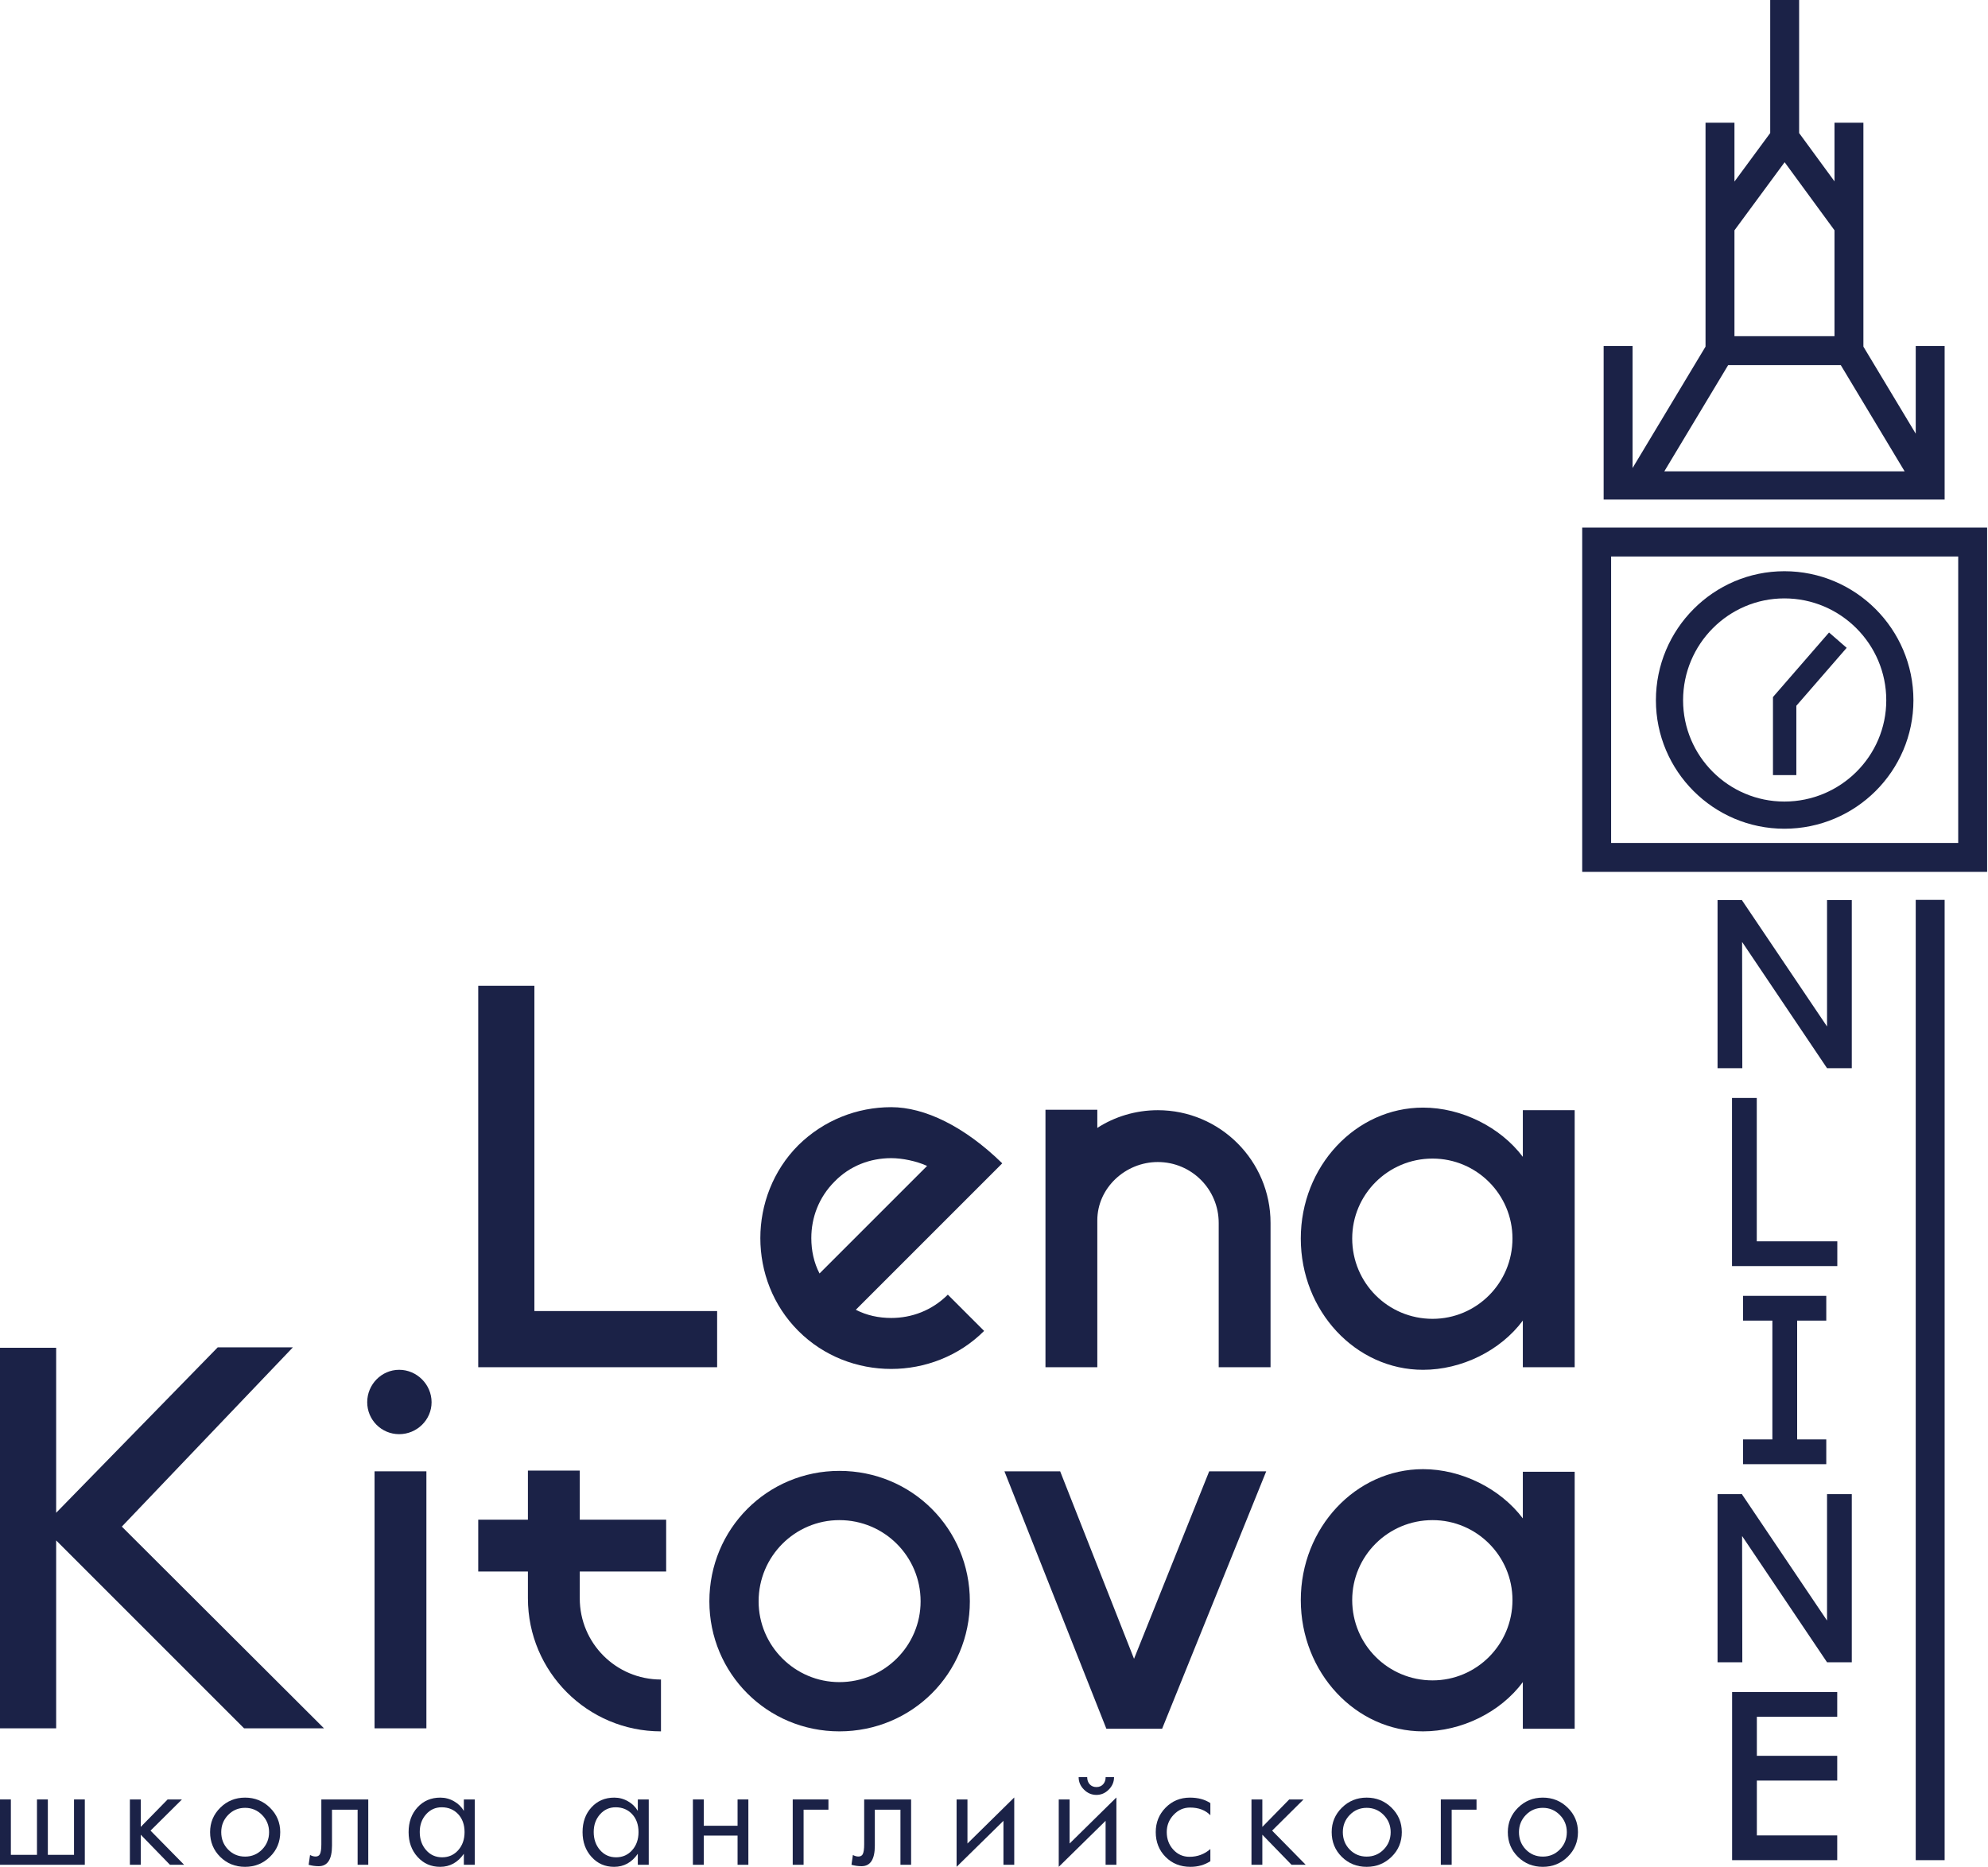
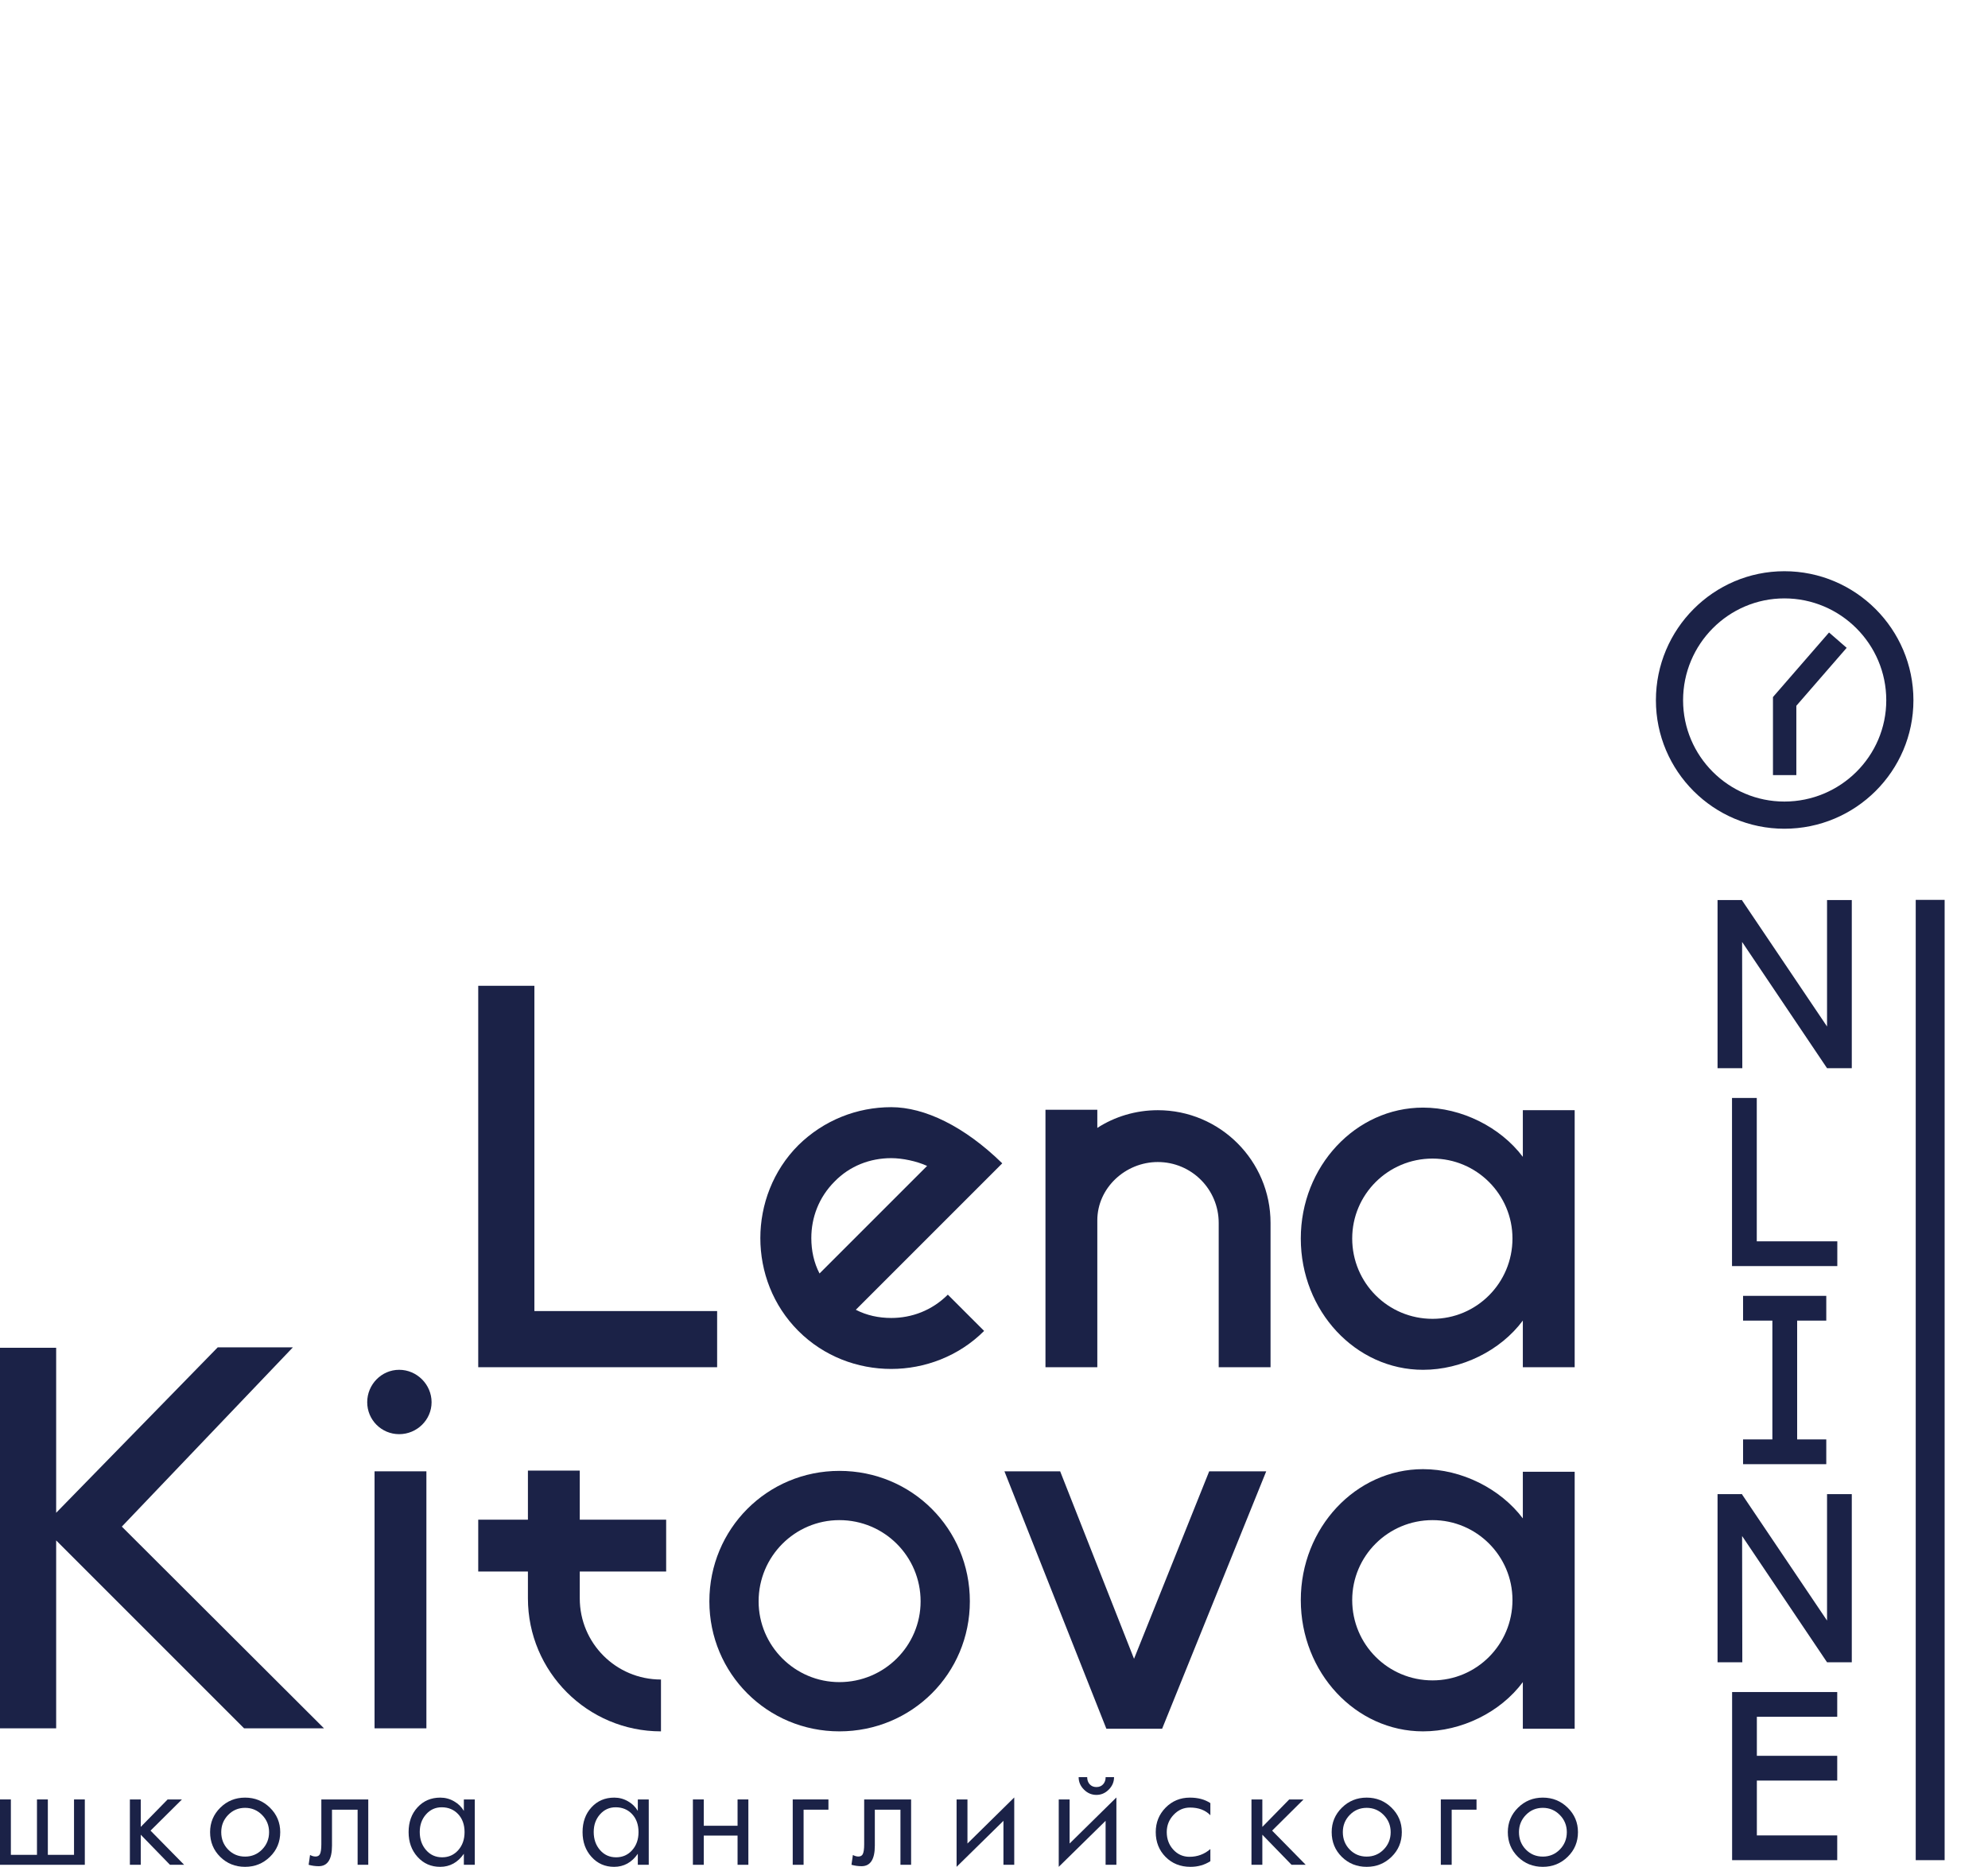
<svg xmlns="http://www.w3.org/2000/svg" width="1450" height="1362" viewBox="0 0 1450 1362" fill="none">
  <path d="M1397.29 1356.85H1418.37V656.389H1397.29V1356.85Z" fill="#1B2247" />
-   <path d="M1213.91 343.808L1260.49 266.309H1342.61L1389.19 343.808H1213.91ZM1265.07 168.007L1301.67 118.324L1338.04 167.989V245.217H1265.07V168.007ZM1418.37 252.353H1397.29V316.333L1359.12 252.839V164.54V161.092V89.52H1338.04V132.283L1312.24 97.053V5.44469e-06H1291.15V97.04L1265.07 132.445V89.52H1243.97V161.075V164.54V252.839L1190.75 341.401V252.353H1169.66V364.413H1418.37V252.353Z" fill="#1B2247" />
-   <path d="M1428.27 614.877H1175.11V405.924H1428.27V614.877ZM1438.81 384.832H1154.02V635.969H1449.36V384.832H1438.81Z" fill="#1B2247" />
  <path d="M1310.21 514.811L1346.92 472.541L1334.05 461.36L1293.16 508.444V565.397H1310.21V514.811Z" fill="#1B2247" />
  <path d="M1301.48 436.483C1342.45 436.483 1375.8 469.819 1375.8 510.795C1375.8 551.535 1342.45 584.677 1301.48 584.677C1260.75 584.677 1227.6 551.535 1227.6 510.795C1227.6 469.819 1260.75 436.483 1301.48 436.483ZM1301.48 604.499C1353.39 604.499 1395.61 562.464 1395.61 510.795C1395.61 458.891 1353.39 416.661 1301.48 416.661C1249.82 416.661 1207.78 458.891 1207.78 510.795C1207.78 562.464 1249.82 604.499 1301.48 604.499Z" fill="#1B2247" />
  <path d="M1332.6 748.745L1270.65 656.805V656.528H1270.37V656.389L1270.11 656.528H1252.74V779.161H1270.8L1270.65 687.081L1332.6 779.161H1350.65V656.528H1332.6V748.745Z" fill="#1B2247" />
  <path d="M1263.29 800.88V923.515H1340.09V905.46H1281.35V800.88H1263.29Z" fill="#1B2247" />
  <path d="M1332.04 963.288V945.233H1271.35V963.288H1292.73V1049.95H1271.35V1068.01H1332.04V1049.95H1310.8V963.288H1332.04Z" fill="#1B2247" />
  <path d="M1332.6 1182.08L1270.65 1090.14V1089.86H1270.37V1089.73L1270.11 1089.86H1252.74V1212.5H1270.8L1270.65 1120.42L1332.6 1212.5H1350.65V1089.86H1332.6V1182.08Z" fill="#1B2247" />
  <path d="M1263.36 1356.85H1340.03V1338.8H1281.41V1298.8H1340.03V1280.74H1281.41V1252.27H1340.03V1234.22H1263.36V1356.85Z" fill="#1B2247" />
  <path d="M608.769 861.796C619.798 850.455 634.606 844.781 650.046 844.781C658.238 844.781 668.637 846.988 676.2 850.455L597.742 928.911C593.646 921.032 591.756 912.211 591.756 903.075C591.756 888.264 597.112 873.455 608.769 861.796ZM650.046 998.543C674.309 998.543 699.2 989.407 717.79 970.815L691.322 944.351C679.664 956.008 664.856 961.363 650.046 961.363C640.908 961.363 632.086 959.473 624.209 955.379L731.023 848.563C703.295 821.465 674.309 807.601 650.046 807.601C625.153 807.601 600.892 817.053 582.302 835.329C563.713 853.917 554.574 878.812 554.574 903.075C554.574 927.651 563.713 952.227 582.302 970.815C600.892 989.407 625.469 998.543 650.046 998.543Z" fill="#1B2247" />
  <path d="M800.354 890.153C800.354 866.525 820.834 847.619 844.466 847.619C869.042 847.619 888.893 867.469 888.893 892.045V997.284H926.705V892.045C926.705 846.673 889.839 809.808 844.466 809.808C828.397 809.808 812.957 814.533 800.354 822.727V809.491H762.542V997.284H800.354V890.153Z" fill="#1B2247" />
  <path d="M1044.87 845.096C1077.01 845.096 1103.16 871.251 1103.16 903.389C1103.16 935.843 1077.01 961.993 1044.87 961.993C1012.42 961.993 986.265 935.843 986.265 903.389C986.265 871.251 1012.42 845.096 1044.87 845.096ZM1037.94 999.173C1065.98 999.173 1094.34 985.309 1110.72 963.255V997.284H1148.53V809.808H1110.72V843.837C1094.34 822.096 1065.98 807.917 1037.94 807.917C988.784 807.917 948.769 850.769 948.769 903.389C948.769 956.323 988.784 999.173 1037.94 999.173Z" fill="#1B2247" />
  <path d="M213.629 982.789H158.803L40.962 1103.47V983.103H0V1260.69H40.962V1123.63L178.025 1260.69H236.315L88.854 1113.55L213.629 982.789Z" fill="#1B2247" />
  <path d="M273.192 1260.69H311.003V1073.22H273.192V1260.69Z" fill="#1B2247" />
  <path d="M291.152 1046.12C304.07 1046.12 314.784 1035.72 314.784 1022.81C314.784 1009.89 304.07 999.173 291.152 999.173C278.234 999.173 267.835 1009.89 267.835 1022.81C267.835 1035.72 278.234 1046.12 291.152 1046.12Z" fill="#1B2247" />
  <path d="M422.862 1072.7H385.052V1108.51H348.814V1146.32H385.052V1165.85C385.052 1219.42 428.533 1262.9 482.098 1262.9V1225.09C449.33 1225.09 422.862 1198.63 422.862 1165.85V1146.32H485.88V1108.51H422.862V1072.7Z" fill="#1B2247" />
  <path d="M612.234 1226.98C579.781 1226.98 553.314 1200.51 553.314 1168.06C553.314 1135.29 579.781 1108.82 612.234 1108.82C645.005 1108.82 671.471 1135.29 671.471 1168.06C671.471 1200.51 645.005 1226.98 612.234 1226.98ZM612.234 1072.9C559.615 1072.9 517.393 1115.13 517.393 1168.06C517.393 1220.68 559.615 1262.9 612.234 1262.9C665.17 1262.9 707.39 1220.68 707.39 1168.06C707.39 1115.13 665.17 1072.9 612.234 1072.9Z" fill="#1B2247" />
  <path d="M881.96 1073.22L827.135 1209.97L773.255 1073.22H732.608L806.97 1261.01H847.615L923.552 1073.22H881.96Z" fill="#1B2247" />
  <path d="M1044.87 1225.72C1012.42 1225.72 986.265 1199.57 986.265 1167.11C986.265 1134.98 1012.42 1108.82 1044.87 1108.82C1077.01 1108.82 1103.16 1134.98 1103.16 1167.11C1103.16 1199.57 1077.01 1225.72 1044.87 1225.72ZM1110.72 1226.98V1261.01H1148.53V1073.53H1110.72V1107.56C1094.34 1085.82 1065.98 1071.64 1037.94 1071.64C988.784 1071.64 948.769 1114.5 948.769 1167.11C948.769 1220.05 988.784 1262.9 1037.94 1262.9C1065.98 1262.9 1094.34 1249.04 1110.72 1226.98Z" fill="#1B2247" />
  <path d="M523.058 997.284V956.323H389.776V719.063H348.814V980.045V997.284H446.602H523.058Z" fill="#1B2247" />
  <path d="M53.989 1352.97H34.895V1312.56H26.968V1352.97H7.925V1312.56H0V1360.23H61.863V1312.56H53.989V1352.97Z" fill="#1B2247" />
  <path d="M132.714 1312.56H122.268L102.66 1332.59V1312.56H94.734V1360.23H102.66V1338.29L123.968 1360.23H134.302L109.796 1335.31L132.714 1312.56Z" fill="#1B2247" />
  <path d="M191.166 1349.08C187.769 1352.53 183.634 1354.25 178.762 1354.25C173.856 1354.25 169.73 1352.53 166.384 1349.11C163.04 1345.67 161.366 1341.44 161.366 1336.41C161.366 1331.51 163.046 1327.32 166.409 1323.87C169.772 1320.41 173.89 1318.69 178.762 1318.69C183.6 1318.69 187.725 1320.41 191.14 1323.87C194.553 1327.32 196.261 1331.51 196.261 1336.41C196.261 1341.4 194.562 1345.61 191.166 1349.08ZM178.762 1311.23C171.658 1311.23 165.629 1313.68 160.67 1318.59C155.713 1323.49 153.234 1329.43 153.234 1336.39C153.234 1343.56 155.696 1349.57 160.62 1354.44C165.542 1359.29 171.59 1361.72 178.762 1361.72C185.865 1361.72 191.912 1359.28 196.904 1354.4C201.897 1349.53 204.393 1343.53 204.393 1336.39C204.393 1329.43 201.897 1323.49 196.904 1318.59C191.912 1313.68 185.865 1311.23 178.762 1311.23Z" fill="#1B2247" />
  <path d="M234.378 1345.24C234.378 1348.79 234.018 1351.21 233.297 1352.56C232.681 1353.65 231.633 1354.2 230.158 1354.2C228.854 1354.2 227.516 1353.83 226.144 1353.07L225.114 1360.23C227.516 1360.91 229.97 1361.25 232.476 1361.25C238.925 1361.25 242.15 1356.25 242.15 1346.24V1320.03H260.834V1360.23H268.605V1312.56H234.378V1345.24Z" fill="#1B2247" />
  <path d="M334.209 1349.57C331.12 1353.04 327.209 1354.77 322.473 1354.77C317.738 1354.77 313.836 1353.01 310.765 1349.49C307.694 1345.97 306.158 1341.57 306.158 1336.29C306.158 1331.17 307.685 1326.89 310.738 1323.45C313.792 1320 317.601 1318.28 322.165 1318.28C327.037 1318.28 331.034 1319.95 334.157 1323.27C337.28 1326.6 338.841 1330.97 338.841 1336.39C338.841 1341.72 337.297 1346.11 334.209 1349.57ZM338.325 1320.91C336.609 1317.99 334.242 1315.67 331.222 1313.95C328.1 1312.13 324.738 1311.23 321.136 1311.23C314.41 1311.23 308.877 1313.59 304.537 1318.31C300.196 1323.03 298.026 1329.05 298.026 1336.39C298.026 1343.64 300.205 1349.67 304.562 1354.48C308.92 1359.31 314.41 1361.72 321.033 1361.72C328.134 1361.72 333.9 1358.55 338.325 1352.2V1360.23H346.304V1312.56H338.325V1320.91Z" fill="#1B2247" />
  <path d="M461.091 1349.57C458.001 1353.04 454.091 1354.77 449.354 1354.77C444.621 1354.77 440.717 1353.01 437.646 1349.49C434.575 1345.97 433.041 1341.57 433.041 1336.29C433.041 1331.17 434.567 1326.89 437.621 1323.45C440.674 1320 444.483 1318.28 449.046 1318.28C453.919 1318.28 457.915 1319.95 461.038 1323.27C464.161 1326.6 465.722 1330.97 465.722 1336.39C465.722 1341.72 464.179 1346.11 461.091 1349.57ZM465.207 1320.91C463.49 1317.99 461.123 1315.67 458.105 1313.95C454.982 1312.13 451.621 1311.23 448.018 1311.23C441.291 1311.23 435.759 1313.59 431.419 1318.31C427.078 1323.03 424.907 1329.05 424.907 1336.39C424.907 1343.64 427.087 1349.67 431.445 1354.48C435.802 1359.31 441.291 1361.72 447.914 1361.72C455.017 1361.72 460.781 1358.55 465.207 1352.2V1360.23H473.185V1312.56H465.207V1320.91Z" fill="#1B2247" />
  <path d="M537.964 1331.76H513.311V1312.56H505.386V1360.23H513.311V1338.92H537.964V1360.23H545.839V1312.56H537.964V1331.76Z" fill="#1B2247" />
  <path d="M578.194 1360.23H586.12V1320.03H604.237V1312.56H578.194V1360.23Z" fill="#1B2247" />
  <path d="M630.31 1345.24C630.31 1348.79 629.95 1351.21 629.23 1352.56C628.611 1353.65 627.565 1354.2 626.09 1354.2C624.786 1354.2 623.449 1353.83 622.075 1353.07L621.046 1360.23C623.449 1360.91 625.902 1361.25 628.406 1361.25C634.857 1361.25 638.082 1356.25 638.082 1346.24V1320.03H656.765V1360.23H664.538V1312.56H630.31V1345.24Z" fill="#1B2247" />
  <path d="M705.642 1312.56H697.715V1361.72L731.89 1328.16V1360.23H739.764V1311.12L705.642 1344.71V1312.56Z" fill="#1B2247" />
  <path d="M808.71 1305.37C811.276 1302.8 812.56 1299.77 812.56 1296.29H806.432C806.432 1298.41 805.816 1300.16 804.585 1301.51C803.352 1302.85 801.722 1303.53 799.698 1303.53C797.672 1303.53 796.042 1302.85 794.81 1301.51C793.578 1300.16 792.962 1298.41 792.962 1296.29H786.734C786.734 1299.77 788.026 1302.8 790.608 1305.37C793.19 1307.96 796.22 1309.25 799.698 1309.25C803.141 1309.25 806.145 1307.96 808.71 1305.37Z" fill="#1B2247" />
  <path d="M780.148 1312.56H772.222V1361.72L806.396 1328.16V1360.23H814.271V1311.12L780.148 1344.71V1312.56Z" fill="#1B2247" />
  <path d="M850.178 1318.53C845.374 1323.41 842.973 1329.36 842.973 1336.39C842.973 1343.6 845.357 1349.63 850.126 1354.47C854.894 1359.29 860.951 1361.72 868.294 1361.72C873.75 1361.72 878.589 1360.35 882.809 1357.6V1348.75C878.45 1352.52 873.373 1354.4 867.574 1354.4C862.907 1354.4 858.979 1352.67 855.787 1349.19C852.597 1345.71 851.001 1341.44 851.001 1336.39C851.001 1331.52 852.665 1327.32 855.993 1323.79C859.321 1320.25 863.319 1318.48 867.986 1318.48C874.23 1318.48 879.171 1320.35 882.809 1324.09V1315.24C878.794 1312.56 873.818 1311.23 867.882 1311.23C860.882 1311.23 854.982 1313.67 850.178 1318.53Z" fill="#1B2247" />
  <path d="M950.775 1312.56H940.33L920.72 1332.59V1312.56H912.795V1360.23H920.72V1338.29L942.028 1360.23H952.363L927.856 1335.31L950.775 1312.56Z" fill="#1B2247" />
  <path d="M1009.23 1349.08C1005.83 1352.53 1001.69 1354.25 996.823 1354.25C991.916 1354.25 987.791 1352.53 984.446 1349.11C981.099 1345.67 979.427 1341.44 979.427 1336.41C979.427 1331.51 981.107 1327.32 984.471 1323.87C987.832 1320.41 991.951 1318.69 996.823 1318.69C1001.66 1318.69 1005.79 1320.41 1009.2 1323.87C1012.61 1327.32 1014.32 1331.51 1014.32 1336.41C1014.32 1341.4 1012.62 1345.61 1009.23 1349.08ZM996.823 1311.23C989.719 1311.23 983.691 1313.68 978.731 1318.59C973.774 1323.49 971.295 1329.43 971.295 1336.39C971.295 1343.56 973.756 1349.57 978.68 1354.44C983.603 1359.29 989.651 1361.72 996.823 1361.72C1003.93 1361.72 1009.97 1359.28 1014.97 1354.4C1019.96 1349.53 1022.45 1343.53 1022.45 1336.39C1022.45 1329.43 1019.96 1323.49 1014.97 1318.59C1009.97 1313.68 1003.93 1311.23 996.823 1311.23Z" fill="#1B2247" />
  <path d="M1050.9 1360.23H1058.82V1320.03H1076.94V1312.56H1050.9V1360.23Z" fill="#1B2247" />
  <path d="M1137.71 1349.08C1134.31 1352.53 1130.17 1354.25 1125.3 1354.25C1120.39 1354.25 1116.27 1352.53 1112.92 1349.11C1109.58 1345.67 1107.9 1341.44 1107.9 1336.41C1107.9 1331.51 1109.59 1327.32 1112.95 1323.87C1116.31 1320.41 1120.43 1318.69 1125.3 1318.69C1130.14 1318.69 1134.26 1320.41 1137.68 1323.87C1141.09 1327.32 1142.8 1331.51 1142.8 1336.41C1142.8 1341.4 1141.1 1345.61 1137.71 1349.08ZM1125.3 1311.23C1118.2 1311.23 1112.17 1313.68 1107.21 1318.59C1102.25 1323.49 1099.77 1329.43 1099.77 1336.39C1099.77 1343.56 1102.23 1349.57 1107.16 1354.44C1112.08 1359.29 1118.13 1361.72 1125.3 1361.72C1132.4 1361.72 1138.45 1359.28 1143.44 1354.4C1148.44 1349.53 1150.93 1343.53 1150.93 1336.39C1150.93 1329.43 1148.44 1323.49 1143.44 1318.59C1138.45 1313.68 1132.4 1311.23 1125.3 1311.23Z" fill="#1B2247" />
</svg>